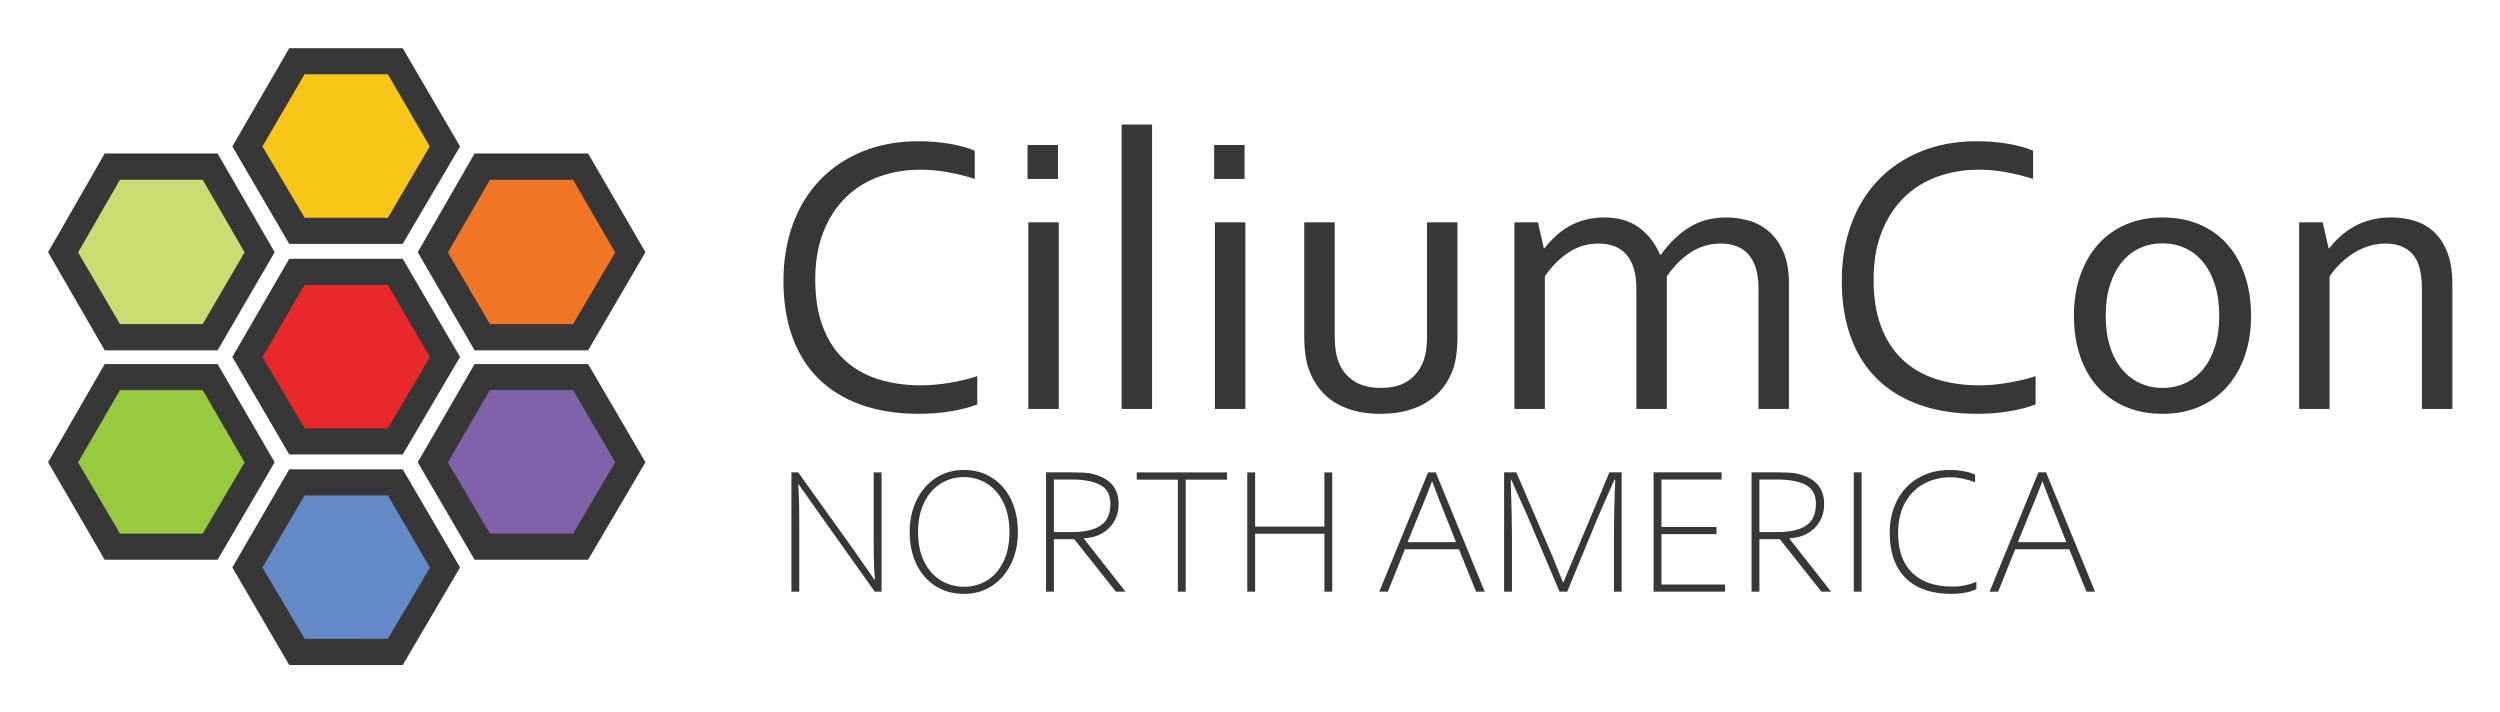
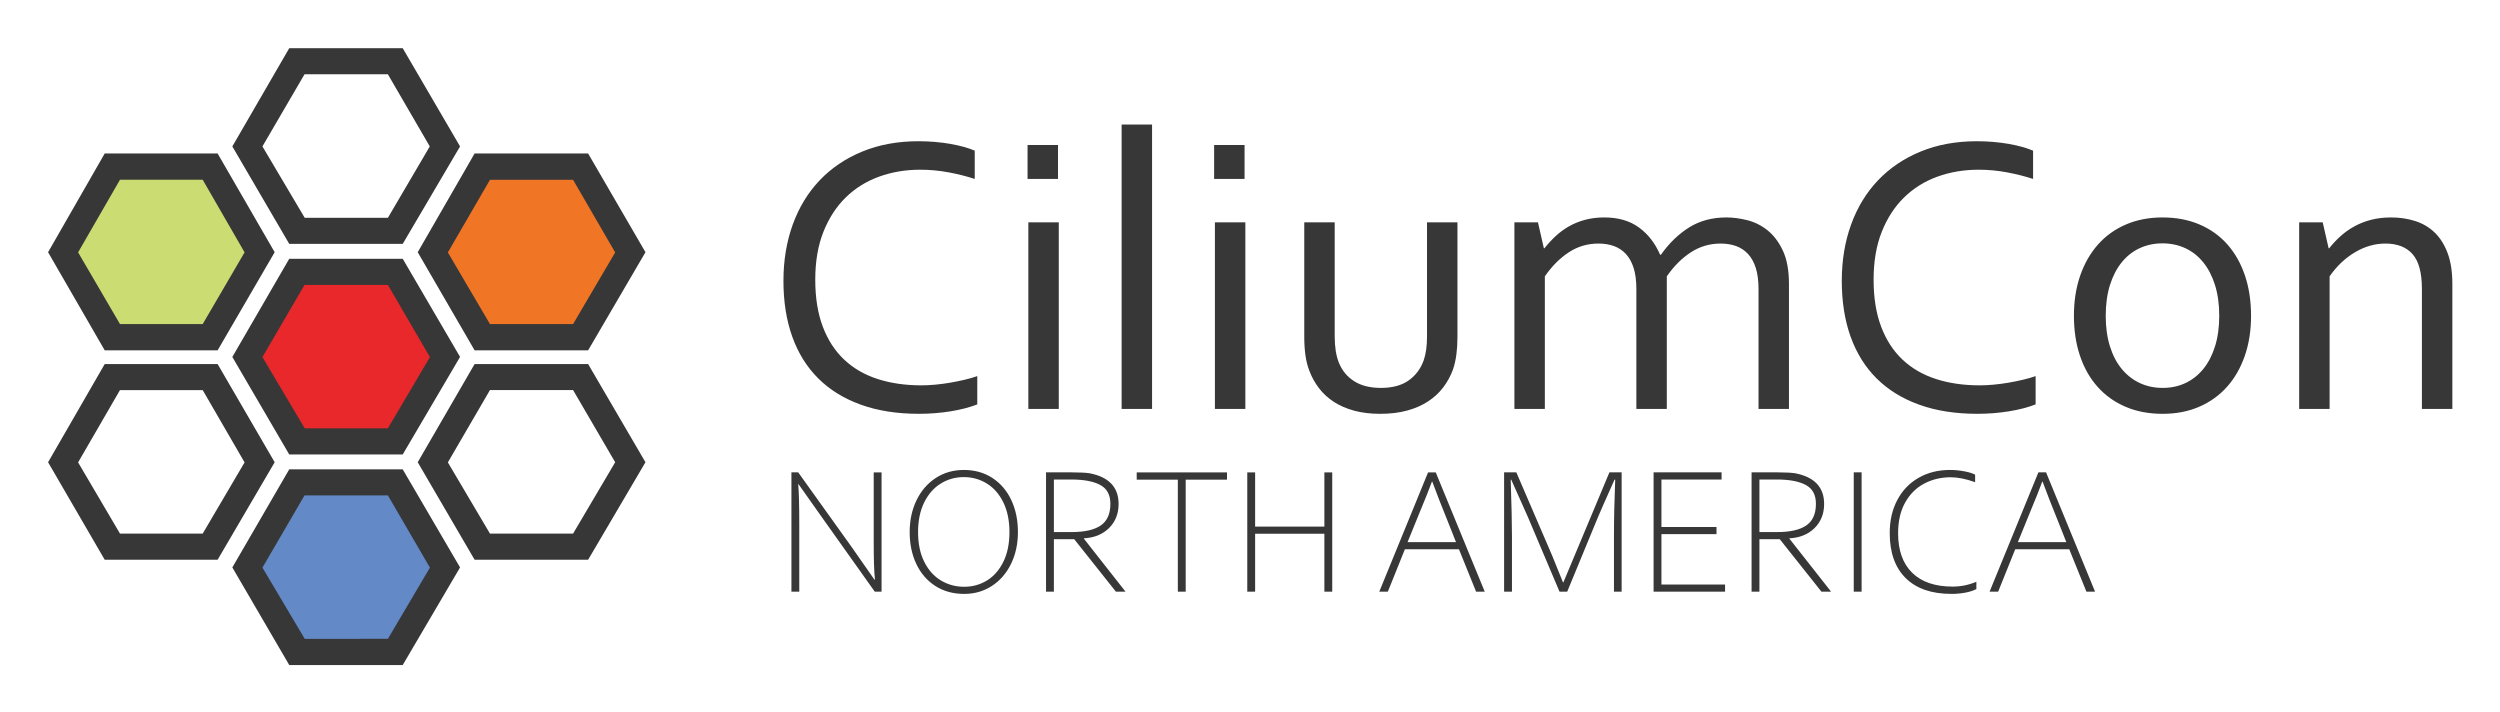
<svg xmlns="http://www.w3.org/2000/svg" role="img" viewBox="-14.14 -13.14 891.28 253.78">
  <title>CiliumCon-NA_2023_ Color.svg</title>
  <defs>
    <style>.cls-5{fill:#373737}</style>
  </defs>
-   <path fill="#8162aa" d="M192.498 121.833h-34.163l-17.081 29.586 17.081 29.586h34.163l17.082-29.586-17.082-29.586z" />
  <path fill="#f07525" d="M192.498 46.298h-34.163l-17.081 29.586 17.081 29.586h34.163l17.082-29.586-17.082-29.586z" />
-   <path fill="#98ca3f" d="M60.498 121.833H26.335L9.254 151.419l17.081 29.586h34.163l17.082-29.586-17.082-29.586z" />
  <path fill="#cbdd72" d="M60.498 46.978H26.335L9.254 76.564l17.081 29.586h34.163L77.58 76.564 60.498 46.978z" />
  <path fill="#6389c6" d="M126.402 159.369H92.24l-17.082 29.585L92.24 218.54h34.162l17.082-29.586-17.082-29.585z" />
-   <path fill="#f8c519" d="M126.371 9.225H92.208L75.126 38.811l17.082 29.586h34.163l17.081-29.586-17.081-29.586z" />
  <path fill="#e8282b" d="M126.402 84.414H92.24L75.158 114l17.082 29.586h34.162L143.484 114l-17.082-29.586z" />
  <path d="M129.434 79.116H88.979l-20.291 35.005 20.291 34.763h40.455l20.445-34.776-20.445-34.992zm-5.29 60.443H94.499l-15.078-25.388 15.001-25.731h29.722l14.989 25.731-14.989 25.388zm5.29 14.628H88.979l-20.291 34.973 20.291 34.794h40.455l20.445-34.794-20.445-34.973zm-5.29 60.425H94.499l-15.078-25.388 15.001-25.745h29.722l14.989 25.745-14.989 25.388zm5.29-210.568H88.979L68.688 39.062l20.291 34.75h40.455l20.445-34.75-20.445-35.018zm-5.29 60.475H94.499l-15.078-25.458 15.001-25.713h29.722l14.938 25.713-14.938 25.458zm71.386 52.132h-40.468l-20.279 35.005 20.279 34.763h40.468l20.445-34.763-20.445-35.005zm-5.354 60.434h-29.645l-15.001-25.378 15.001-25.773h29.645l15.002 25.722-15.002 25.429zm5.354-135.505h-40.468L134.783 76.777l20.279 34.979h40.468l20.445-34.979-20.445-35.197zm-5.354 60.81h-29.645l-15.001-25.536 15.001-25.882h29.645l15.002 25.882-15.002 25.536zM63.442 116.652H23.189L3 151.657l20.189 34.763h40.252l20.342-34.763-20.342-35.005zm-5.315 60.434h-29.496l-14.926-25.378 14.926-25.773h29.496l14.926 25.773-14.926 25.378zm5.315-135.505H23.189L3 76.777l20.189 34.979h40.252l20.342-34.979-20.342-35.197zm-5.315 60.81h-29.496L13.705 76.829l14.926-25.882h29.496l14.926 25.882-14.926 25.561z" class="cls-5" />
  <path d="M313.938 47.366c-5.246 0-10.148.829-14.709 2.485-4.561 1.657-8.519 4.131-11.874 7.421-3.356 3.291-6.002 7.376-7.94 12.253-1.938 4.878-2.906 10.561-2.906 17.048 0 6.441.897 12.032 2.693 16.769 1.795 4.738 4.347 8.659 7.655 11.762 3.307 3.105 7.288 5.403 11.942 6.896 4.654 1.495 9.839 2.241 15.556 2.241 1.559 0 3.213-.081 4.962-.245 1.748-.163 3.506-.396 5.279-.7 1.771-.304 3.496-.653 5.174-1.051 1.678-.396 3.178-.828 4.502-1.295v10.082c-2.756 1.074-5.953 1.901-9.594 2.485-3.641.583-7.375.875-11.202.875-7.795 0-14.703-1.085-20.724-3.255-6.021-2.171-11.075-5.286-15.158-9.348-4.085-4.061-7.177-9.02-9.277-14.878-2.1-5.857-3.15-12.498-3.15-19.919 0-7.281 1.108-13.979 3.326-20.094 2.216-6.114 5.414-11.365 9.592-15.753 4.177-4.387 9.242-7.807 15.193-10.257s12.638-3.676 20.059-3.676c1.96 0 3.897.082 5.811.245 1.914.164 3.746.397 5.496.7 1.752.304 3.373.665 4.867 1.085 1.492.42 2.775.864 3.852 1.331v10.082c-2.836-.933-5.932-1.715-9.287-2.346-3.355-.63-6.736-.945-10.138-.945zm38.258 3.291V38.543h10.853v12.113h-10.853zm.28 81.987V66.129h10.853v66.514h-10.853zm33.257 0V31.262h10.853v101.381H385.733zm32.977-81.987V38.543h10.853v12.113h-10.853zm.28 81.987V66.129h10.853v66.514h-10.853zm58.952 1.75c-3.454 0-6.558-.374-9.312-1.12-2.755-.746-5.17-1.796-7.247-3.15-2.077-1.354-3.84-2.976-5.286-4.866-1.447-1.891-2.59-3.956-3.431-6.196-.654-1.681-1.12-3.523-1.4-5.531-.279-2.007-.42-4.201-.42-6.581V66.129h10.853v40.749c0 3.688.49 6.769 1.471 9.242 1.12 2.801 2.929 5.006 5.426 6.616 2.496 1.61 5.683 2.416 9.557 2.416 4.107 0 7.41-.887 9.907-2.661 2.497-1.773 4.282-4.153 5.356-7.142.793-2.286 1.19-5.111 1.19-8.472V66.129H505.459v40.889c0 2.241-.13 4.331-.386 6.266-.257 1.938-.665 3.723-1.225 5.356-.841 2.287-1.996 4.4-3.466 6.336-1.471 1.938-3.28 3.606-5.427 5.007-2.147 1.399-4.633 2.485-7.456 3.255-2.825.771-6.011 1.155-9.558 1.155zm102.152-1.75h-10.853v-42.779c0-2.894-.315-5.356-.945-7.386-.63-2.031-1.54-3.699-2.73-5.006-1.19-1.306-2.614-2.263-4.271-2.871-1.658-.606-3.514-.91-5.566-.91-3.875 0-7.398 1.04-10.572 3.116-3.175 2.078-6.021 4.936-8.542 8.577v47.26h-10.853V66.129h8.402l2.101 9.242h.21c1.213-1.541 2.531-2.976 3.955-4.306 1.424-1.33 3.011-2.497 4.762-3.5 1.75-1.003 3.676-1.786 5.776-2.346 2.1-.56 4.387-.84 6.861-.84 4.946 0 9.055 1.19 12.322 3.571 3.267 2.381 5.787 5.625 7.562 9.732h.28c2.945-4.154 6.312-7.41 10.098-9.767 3.786-2.356 8.203-3.536 13.253-3.536 2.337 0 4.814.327 7.433.98 2.618.654 5.026 1.855 7.223 3.605 2.196 1.75 4.021 4.166 5.47 7.247 1.448 3.081 2.174 7.049 2.174 11.903v44.529h-10.853v-42.779c0-2.894-.314-5.356-.945-7.386-.63-2.031-1.54-3.699-2.73-5.006-1.189-1.306-2.614-2.263-4.271-2.871-1.657-.606-3.513-.91-5.566-.91-3.875 0-7.41 1.04-10.607 3.116-3.197 2.078-6.056 4.936-8.576 8.577v47.26zm111.154-85.278c-5.246 0-10.149.829-14.709 2.485-4.561 1.657-8.519 4.131-11.874 7.421-3.356 3.291-6.003 7.376-7.94 12.253-1.938 4.878-2.905 10.561-2.905 17.048 0 6.441.897 12.032 2.693 16.769 1.795 4.738 4.347 8.659 7.654 11.762 3.308 3.105 7.288 5.403 11.942 6.896 4.653 1.495 9.839 2.241 15.557 2.241 1.559 0 3.213-.081 4.961-.245 1.748-.163 3.507-.396 5.279-.7s3.496-.653 5.175-1.051c1.677-.396 3.177-.828 4.501-1.295v10.082c-2.755 1.074-5.952 1.901-9.593 2.485-3.641.583-7.375.875-11.202.875-7.796 0-14.703-1.085-20.725-3.255-6.021-2.171-11.074-5.286-15.158-9.348-4.085-4.061-7.176-9.02-9.276-14.878-2.101-5.857-3.151-12.498-3.151-19.919 0-7.281 1.108-13.979 3.326-20.094 2.217-6.114 5.414-11.365 9.592-15.753 4.177-4.387 9.242-7.807 15.193-10.257s12.638-3.676 20.06-3.676c1.96 0 3.896.082 5.811.245 1.914.164 3.746.397 5.496.7 1.751.304 3.372.665 4.866 1.085 1.493.42 2.776.864 3.852 1.331v10.082c-2.836-.933-5.932-1.715-9.287-2.346-3.355-.63-6.734-.945-10.137-.945zm97.14 52.091c0 5.228-.747 9.989-2.24 14.283-1.494 4.295-3.605 7.971-6.337 11.027-2.73 3.058-6.033 5.427-9.906 7.106-3.875 1.681-8.216 2.521-13.023 2.521-4.948 0-9.371-.84-13.268-2.521-3.897-1.68-7.212-4.049-9.942-7.106-2.73-3.057-4.819-6.732-6.266-11.027-1.447-4.293-2.171-9.055-2.171-14.283 0-5.274.746-10.058 2.24-14.353 1.493-4.294 3.606-7.982 6.337-11.062s6.044-5.461 9.941-7.142c3.897-1.68 8.25-2.521 13.059-2.521 4.9 0 9.312.84 13.232 2.521 3.921 1.681 7.234 4.061 9.942 7.142 2.706 3.081 4.783 6.769 6.231 11.062 1.445 4.295 2.17 9.079 2.17 14.353zm-11.343 0c0-4.107-.502-7.76-1.505-10.958-1.004-3.196-2.404-5.904-4.201-8.122-1.797-2.216-3.933-3.896-6.406-5.041-2.475-1.143-5.181-1.715-8.121-1.715-2.941 0-5.648.572-8.122 1.715-2.475 1.145-4.61 2.825-6.406 5.041-1.798 2.218-3.198 4.925-4.201 8.122-1.004 3.198-1.505 6.851-1.505 10.958 0 4.061.501 7.691 1.505 10.887 1.003 3.198 2.416 5.894 4.236 8.087 1.82 2.194 3.967 3.862 6.441 5.006 2.473 1.145 5.181 1.716 8.121 1.716s5.637-.571 8.087-1.716c2.45-1.144 4.574-2.812 6.371-5.006 1.797-2.193 3.197-4.889 4.201-8.087 1.003-3.196 1.505-6.826 1.505-10.887zm38.999-24.085h.21c1.213-1.541 2.556-2.976 4.025-4.306 1.471-1.33 3.116-2.497 4.937-3.5 1.82-1.003 3.815-1.786 5.986-2.346 2.17-.56 4.538-.84 7.106-.84 3.033 0 5.881.42 8.541 1.26 2.661.84 4.972 2.195 6.932 4.061 1.961 1.868 3.512 4.306 4.656 7.316 1.144 3.011 1.716 6.71 1.716 11.098v44.529h-10.853v-42.779c0-5.741-1.109-9.872-3.326-12.393s-5.45-3.781-9.697-3.781c-3.734 0-7.352 1.04-10.852 3.116-3.501 2.078-6.512 4.936-9.032 8.577v47.26h-10.853V66.129h8.402l2.101 9.242zm-545.613 79.893l19.153 26.757 8.018 11.485h.191c-.297-2.673-.445-7.063-.445-13.172v-25.07h2.8v42.537h-2.418l-19.217-27.043-7.954-11.263h-.127c.254 2.672.382 7.646.382 14.921v23.385h-2.8v-42.537h2.418zm39.738 21.284c0-4.221.822-8.018 2.465-11.39 1.644-3.373 3.929-6.008 6.857-7.906 2.926-1.898 6.246-2.848 9.957-2.848 3.883 0 7.281.949 10.197 2.848s5.164 4.523 6.746 7.874c1.578 3.352 2.369 7.159 2.369 11.422 0 4.2-.816 7.976-2.449 11.326-1.635 3.352-3.908 5.977-6.824 7.875-2.918 1.898-6.211 2.847-9.879 2.847-3.924 0-7.355-.943-10.293-2.831-2.938-1.888-5.197-4.502-6.777-7.843-1.581-3.341-2.37-7.132-2.37-11.374zm35.571 0c0-4.072-.723-7.588-2.164-10.547-1.443-2.959-3.398-5.207-5.869-6.745-2.473-1.537-5.225-2.307-8.258-2.307-2.99 0-5.727.77-8.207 2.307-2.482 1.538-4.45 3.786-5.903 6.745-1.453 2.959-2.179 6.475-2.179 10.547 0 4.115.731 7.642 2.195 10.579 1.464 2.938 3.442 5.159 5.934 6.665s5.266 2.259 8.32 2.259c2.99 0 5.705-.753 8.145-2.259s4.379-3.728 5.822-6.665c1.441-2.938 2.164-6.464 2.164-10.579zm22.366-21.284c2.651 0 4.719.106 6.204.317 6.893 1.337 10.34 4.985 10.34 10.945 0 3.479-1.135 6.342-3.404 8.59-2.27 2.249-5.261 3.468-8.972 3.659v.127l14.857 18.898h-3.436l-14.858-18.708h-7.254v18.708h-2.8v-42.537h9.322zm13.617 11.199c0-3.182-1.209-5.42-3.627-6.714-2.418-1.293-5.854-1.94-10.309-1.94h-6.204v18.739h6.331c4.624 0 8.081-.784 10.372-2.354 2.291-1.569 3.437-4.146 3.437-7.73zm24.052-8.591H391.108v-2.608h32.197v2.608H408.575v39.929h-2.8v-39.929zm24.753-2.608h2.8v19.344h24.688v-19.344h2.8v42.537h-2.8v-20.648h-24.688v20.648h-2.8v-42.537zm47.056 42.537l17.402-42.537h2.736l17.467 42.537h-3.086l-6.108-15.112h-19.28l-6.077 15.112h-3.054zm27.361-17.657l-1.623-4.104c-3.542-8.802-5.822-14.624-6.84-17.467h-.128c-.87 2.418-2.302 6.013-4.295 10.785-.615 1.464-2.079 5.059-4.391 10.786h17.276zm21.506-24.88l12.79 29.716 3.85 9.513h.128l16.416-39.229h4.359v42.537h-2.736v-19.662c0-6.363.148-13.118.445-20.267h-.255c-3.16 7.063-5.111 11.485-5.854 13.268l-11.008 26.661h-2.736l-11.295-26.661c-.552-1.315-2.524-5.737-5.918-13.268h-.19c.297 9.015.445 15.771.445 20.267v19.662h-2.8v-42.537h4.358zm48.933 0h24.243v2.545h-21.443v16.926h19.63v2.545h-19.63v17.977h22.685v2.545h-25.484v-42.537zm44.256 0c2.651 0 4.719.106 6.204.317 6.893 1.337 10.34 4.985 10.34 10.945 0 3.479-1.135 6.342-3.404 8.59-2.27 2.249-5.261 3.468-8.972 3.659v.127l14.857 18.898h-3.436l-14.858-18.708h-7.254v18.708h-2.8v-42.537h9.322zm13.617 11.199c0-3.182-1.209-5.42-3.627-6.714-2.418-1.293-5.854-1.94-10.309-1.94h-6.204v18.739h6.331c4.624 0 8.081-.784 10.372-2.354 2.291-1.569 3.437-4.146 3.437-7.73zm13.489-11.199h2.8v42.537h-2.8v-42.537zm12.822 21.635c0-4.455.901-8.384 2.705-11.788 1.802-3.404 4.331-6.039 7.588-7.906 3.255-1.866 6.993-2.8 11.215-2.8 1.738 0 3.473.17 5.202.509 1.728.34 2.975.732 3.738 1.178v2.672c-3.267-1.166-6.162-1.749-8.687-1.749-3.479 0-6.639.753-9.48 2.259-2.843 1.506-5.102 3.754-6.776 6.744-1.676 2.991-2.514 6.64-2.514 10.945 0 6.108 1.67 10.807 5.011 14.094 3.341 3.288 8.149 4.932 14.429 4.932 2.927 0 5.747-.572 8.463-1.718v2.608c-1.062.552-2.382.976-3.961 1.272-1.581.297-3.22.445-4.916.445-7.084 0-12.524-1.877-16.321-5.631s-5.695-9.109-5.695-16.066zm35.602 20.902l17.402-42.537h2.736l17.467 42.537h-3.086l-6.108-15.112h-19.28l-6.077 15.112h-3.054zm27.361-17.657l-1.623-4.104c-3.542-8.802-5.822-14.624-6.84-17.467h-.128c-.87 2.418-2.302 6.013-4.295 10.785-.615 1.464-2.079 5.059-4.391 10.786h17.276z" class="cls-5" />
</svg>